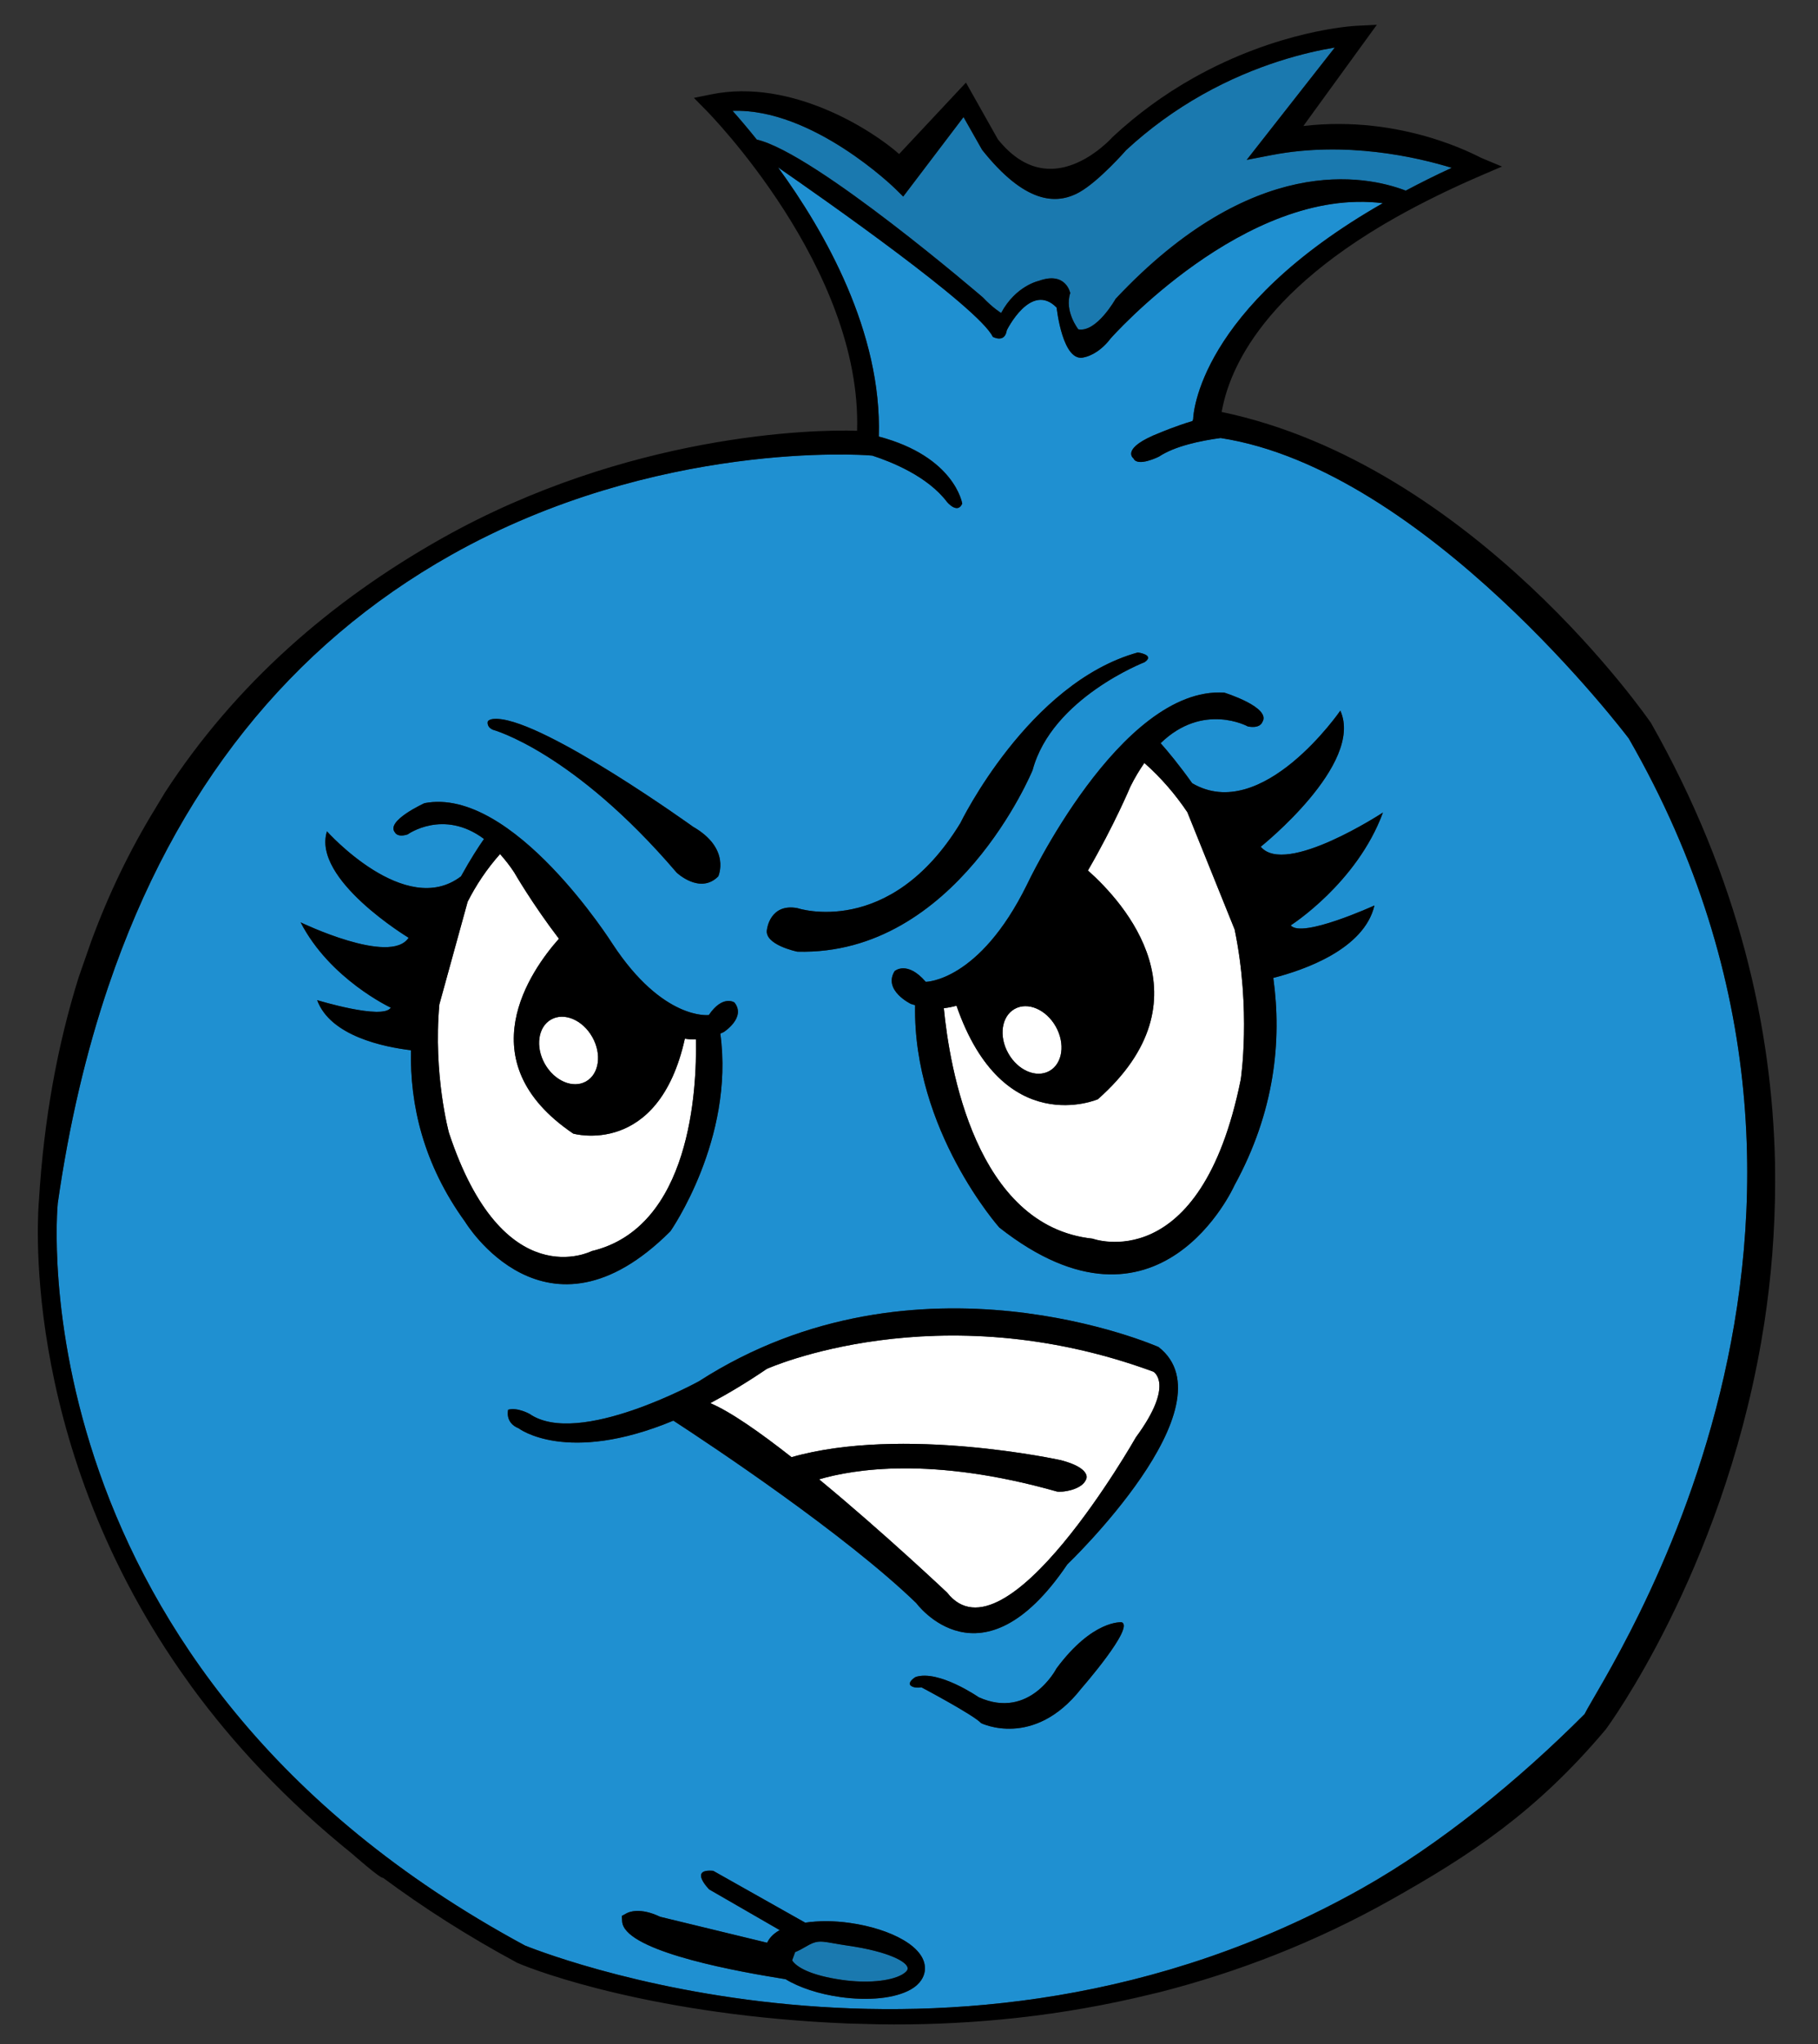
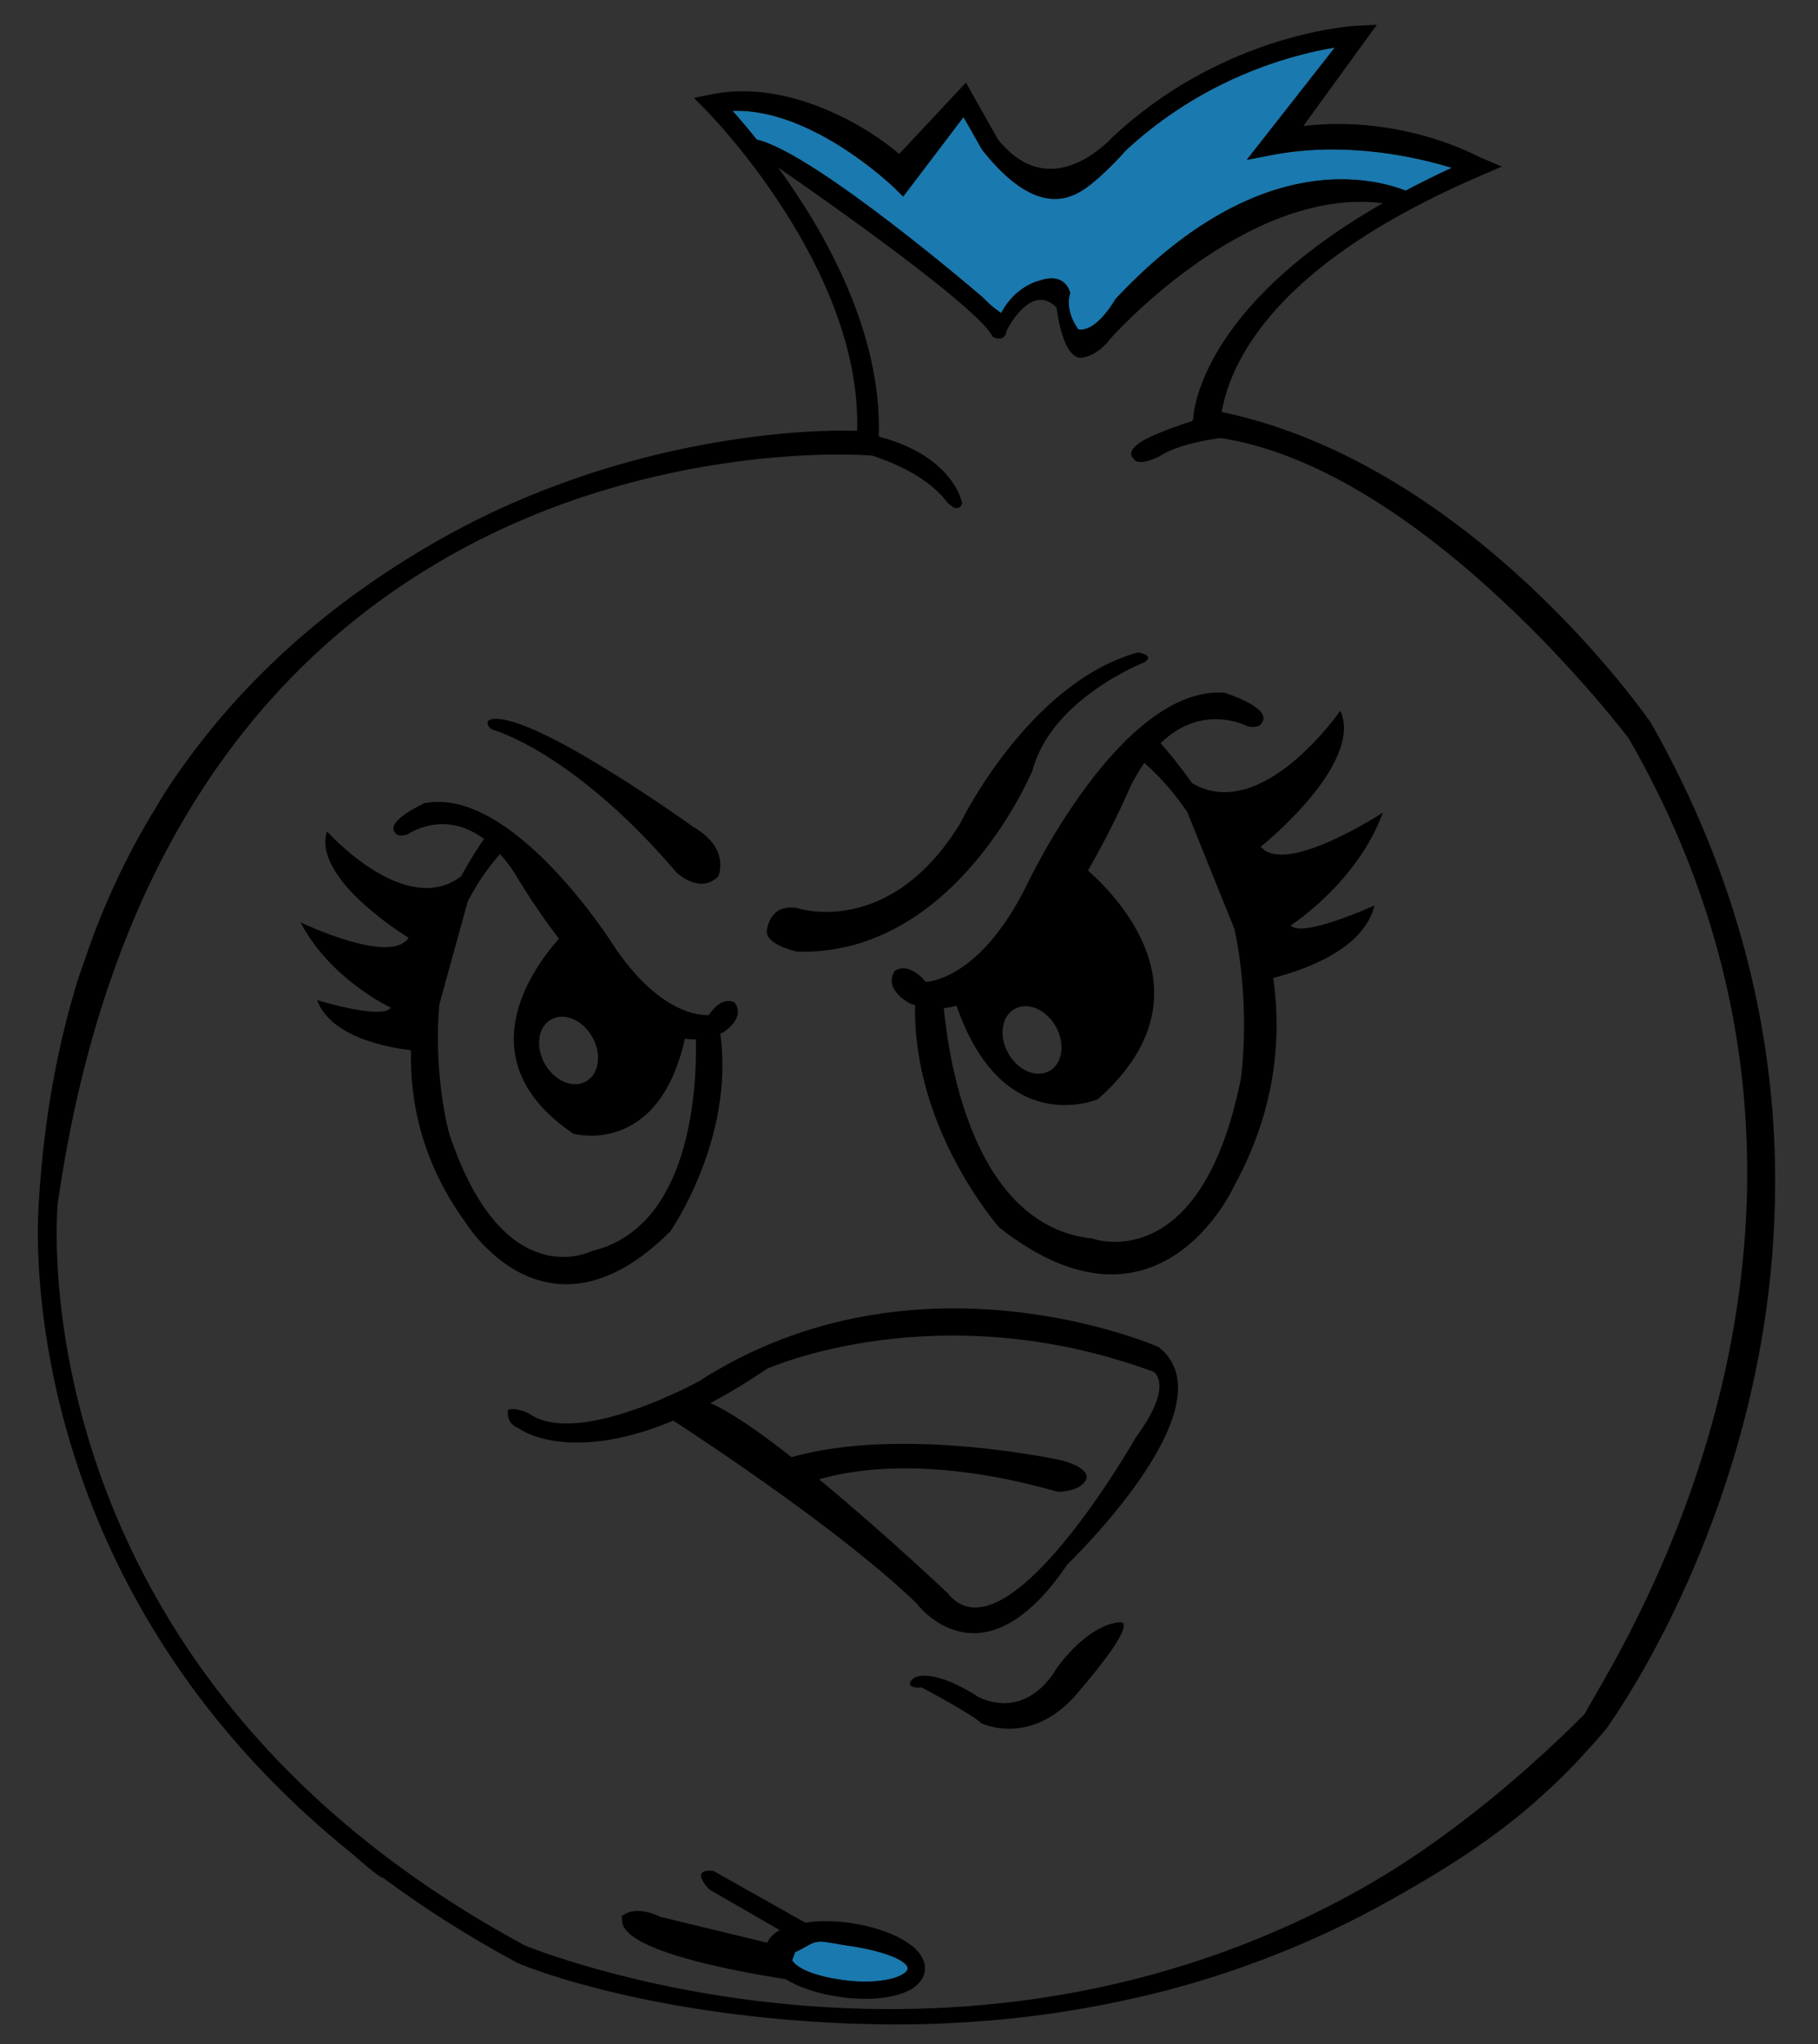
<svg xmlns="http://www.w3.org/2000/svg" version="1.1" id="Layer_2" x="0px" y="0px" width="48.042px" height="54px" viewBox="0 0 48.042 54" style="enable-background:new 0 0 48.042 54;" xml:space="preserve">
  <rect x="0" y="0" width="48.042" height="54" fill="#333333" stroke="none" />
-   <path id="color2" style="fill:#1F90D1;" d="M2.872,26.029c-0.599,1.763-1.049,3.682-1.346,5.756  C1.514,31.9,0.36,44.111,13.874,51.398c0.09,0.033,11.22,4.624,22.127-1.516c2.046-1.151,4.134-2.854,5.873-4.599  c0.562-1.132,8.588-12.887,1.167-25.775c-0.03-0.04-5.362-7.103-10.786-7.937c-0.534,0.072-1.21,0.213-1.631,0.493  c0,0-0.563,0.282-0.671,0.046c0,0-0.369-0.265,0.707-0.682c0,0,0.4-0.17,0.85-0.305l0.02-0.046c0.002-0.119,0.132-2.922,5.012-5.71  c-3.634-0.456-7.191,3.572-7.191,3.572c-0.329,0.437-0.691,0.497-0.691,0.497c-0.58,0.183-0.737-1.31-0.737-1.31  c-0.68-0.696-1.317,0.598-1.317,0.598c-0.053,0.353-0.371,0.173-0.371,0.173C25.86,8.12,21.724,5.226,20.56,4.421  c1.241,1.701,2.751,4.361,2.663,7.111c2.015,0.534,2.205,1.773,2.205,1.773c-0.127,0.287-0.401-0.043-0.401-0.043  c-0.513-0.68-1.471-1.062-1.976-1.226l-0.103-0.008c-0.056-0.004-5.596-0.423-11.025,2.632c-4.27,2.403-7.296,6.212-9.046,11.358  c0,0.002-0.001,0.01-0.001,0.011L2.872,26.029z M28.575,44.607c-1.255,1.604-2.648,0.915-2.648,0.915  c-0.193-0.214-1.576-0.946-1.576-0.946c-0.231,0.035-0.297-0.06-0.297-0.06c-0.057-0.101,0.144-0.214,0.144-0.214  c0.607-0.197,1.667,0.536,1.667,0.536c1.35,0.608,2.054-0.761,2.054-0.761c0.96-1.295,1.722-1.22,1.722-1.22  C29.996,42.981,28.575,44.607,28.575,44.607z M32.353,18.298c0,0,1.262,0.392,1.003,0.783c0,0-0.051,0.172-0.379,0.111  c0,0-1.18-0.651-2.306,0.442c0.19,0.213,0.49,0.574,0.834,1.057c1.848,1.087,3.915-1.917,3.915-1.917  c0.633,1.414-2.103,3.595-2.103,3.595c0.655,0.787,3.229-0.903,3.229-0.903c-0.688,1.867-2.437,2.98-2.437,2.98  c0.285,0.355,2.212-0.525,2.212-0.525c-0.272,1.159-1.866,1.708-2.673,1.914c0.231,1.668,0.034,3.545-1.028,5.483  c0,0-1.979,4.44-6.212,1.112c0,0-2.288-2.572-2.226-5.875c-0.037-0.012-0.075-0.02-0.113-0.034c0,0-0.741-0.358-0.428-0.866  c0,0,0.328-0.291,0.823,0.284c0,0,1.411-0.004,2.672-2.564C27.137,23.375,29.604,18.125,32.353,18.298z M20.269,24.549  c0,0,0.079-0.691,0.801-0.558c0,0,2.438,0.82,4.308-2.246c0,0,1.796-3.707,4.689-4.508c0,0,0.465,0.061,0.18,0.257  c0,0-2.45,0.948-2.96,2.853c0,0-2.017,4.911-6.217,4.794C21.07,25.142,20.177,24.96,20.269,24.549z M12.891,19.058  c0.052-0.084,0.26-0.066,0.26-0.066c1.293,0.063,5.162,2.848,5.162,2.848c1.01,0.581,0.667,1.313,0.667,1.313  c-0.482,0.486-1.099-0.1-1.099-0.1c-2.738-3.205-4.856-3.774-4.856-3.774C12.846,19.2,12.891,19.058,12.891,19.058z M8.381,26.422  c0,0,1.738,0.532,1.946,0.199c0,0-1.608-0.749-2.383-2.254c0,0,2.371,1.146,2.854,0.407c0,0-2.559-1.543-2.158-2.811  c0,0,2.068,2.314,3.542,1.189c0.246-0.448,0.467-0.787,0.608-0.988c-1.073-0.802-2.018-0.12-2.018-0.12  c-0.274,0.089-0.334-0.051-0.334-0.051c-0.261-0.303,0.78-0.775,0.78-0.775c2.334-0.45,4.971,3.722,4.971,3.722  c1.333,2.029,2.542,1.876,2.542,1.876c0.367-0.542,0.676-0.333,0.676-0.333c0.319,0.396-0.279,0.781-0.279,0.781  c-0.031,0.017-0.063,0.028-0.093,0.042c0.382,2.79-1.319,5.222-1.319,5.222c-3.29,3.29-5.426-0.253-5.426-0.253  c-1.102-1.522-1.459-3.091-1.428-4.53C10.15,27.662,8.73,27.374,8.381,26.422z M13.428,37.242c0.25-0.068,0.567,0.112,0.567,0.112  c1.292,0.891,4.474-0.863,4.474-0.863c5.78-3.72,12.146-0.905,12.146-0.905c1.983,1.544-2.412,5.744-2.412,5.744  c-2.275,3.366-3.99,1.022-3.99,1.022c-1.884-1.822-5.419-4.17-6.419-4.821c-2.825,1.175-4.089,0.203-4.089,0.203  C13.333,37.584,13.428,37.242,13.428,37.242z M17.444,50.639l2.828,0.686c0.05-0.108,0.143-0.227,0.325-0.33  c0.002-0.002,0.005-0.002,0.008-0.003l-1.864-1.075c0,0-0.551-0.552,0.106-0.492l2.43,1.369c0.352-0.051,0.758-0.054,1.191,0.009  c1.047,0.149,2.06,0.636,1.968,1.277c-0.021,0.135-0.101,0.328-0.375,0.483c-0.41,0.23-1.109,0.304-1.871,0.194  c-0.538-0.076-1.063-0.243-1.438-0.473l-0.001,0.003l-0.186-0.031c-1.525-0.246-4.09-0.771-4.125-1.499l-0.008-0.141l0.123-0.068  C16.609,50.518,16.904,50.38,17.444,50.639z" />
  <path id="color1" style="fill:#1A79AF;" d="M20.933,51.789l0.079-0.218c0.047-0.021,0.097-0.041,0.135-0.062l0.2-0.112  c0.315-0.179,0.41-0.09,1.057,0.003c1.072,0.153,1.606,0.437,1.581,0.613c-0.006,0.048-0.061,0.103-0.148,0.152  c-0.314,0.177-0.936,0.231-1.583,0.14C21.418,52.187,21.046,51.967,20.933,51.789z M25.973,7.857  c0.266,0.282,0.483,0.411,0.483,0.411c0.385-0.72,0.996-0.848,0.996-0.848c0.717-0.261,0.83,0.323,0.83,0.323  c-0.159,0.485,0.214,0.958,0.214,0.958c0.483,0.089,0.985-0.806,0.985-0.806c3.62-3.86,6.59-3.271,7.667-2.859  c0.389-0.206,0.79-0.408,1.215-0.602c-0.919-0.282-2.796-0.716-4.759-0.337l-0.659,0.127l2.328-2.968  c-0.733,0.121-2.068,0.438-3.501,1.245c-0.729,0.41-1.406,0.904-2.014,1.467c0.004-0.002-0.717,0.819-1.229,1.107  c-0.626,0.354-1.457,0.29-2.576-1.116l-0.491-0.866l-1.594,2.1l-0.204-0.201c-0.022-0.023-2.192-2.14-4.305-2.063  c0.168,0.187,0.39,0.447,0.639,0.757C21.542,4.044,25.973,7.857,25.973,7.857z" />
-   <path id="fill" style="fill:#FFFFFF;" d="M24.942,26.636c0.112-0.012,0.223-0.035,0.335-0.065c1.231,3.555,3.736,2.47,3.736,2.47  c2.993-2.647,0.704-5.183-0.263-6.043c0.692-1.19,1.121-2.214,1.121-2.214c0.119-0.242,0.244-0.444,0.37-0.627  c0.449,0.397,0.823,0.836,1.136,1.301l1.25,3.099c0.44,2.125,0.162,3.965,0.162,3.965c-1.06,5.256-3.916,4.204-3.916,4.204  C25.777,32.396,25.09,28.173,24.942,26.636z M28.031,38.575c0.786,0.204,0.68,0.479,0.68,0.479c-0.088,0.315-0.675,0.38-0.788,0.348  c-3.31-0.937-5.385-0.583-6.278-0.32c1.706,1.406,3.383,2.992,3.383,2.992c1.541,1.973,4.989-4.103,4.989-4.103  c1.038-1.41,0.462-1.733,0.462-1.733c-5.715-2.104-10.216-0.074-10.216-0.074c-0.534,0.364-1.029,0.658-1.493,0.905  c0.53,0.223,1.312,0.771,2.147,1.427C23.855,37.659,28.031,38.575,28.031,38.575z M15.636,33.052  c2.616-0.621,2.782-4.273,2.754-5.592c-0.097,0.002-0.195-0.004-0.292-0.019c-0.699,3.148-2.95,2.507-2.95,2.507  c-2.827-1.912-1.121-4.312-0.378-5.148c-0.712-0.933-1.181-1.751-1.181-1.751c-0.124-0.19-0.25-0.345-0.375-0.486  c-0.352,0.396-0.633,0.82-0.856,1.259l-0.748,2.715c-0.166,1.854,0.254,3.39,0.254,3.39C13.297,34.26,15.636,33.052,15.636,33.052z   M15.486,28.571c0.347-0.195,0.422-0.72,0.167-1.172c-0.255-0.453-0.742-0.661-1.089-0.465c-0.347,0.194-0.421,0.72-0.167,1.172  C14.652,28.558,15.14,28.766,15.486,28.571z M27.733,28.293c0.347-0.195,0.422-0.72,0.167-1.173  c-0.255-0.452-0.741-0.661-1.088-0.465c-0.347,0.195-0.422,0.72-0.167,1.172C26.898,28.28,27.386,28.489,27.733,28.293z" />
  <path id="outline" d="M20.269,24.549c0,0,0.079-0.691,0.801-0.558c0,0,2.438,0.82,4.308-2.246c0,0,1.796-3.707,4.689-4.508  c0,0,0.465,0.061,0.18,0.257c0,0-2.45,0.948-2.96,2.853c0,0-2.017,4.911-6.217,4.794C21.07,25.142,20.177,24.96,20.269,24.549z   M34.109,24.446c0.285,0.355,2.212-0.525,2.212-0.525c-0.272,1.159-1.866,1.708-2.673,1.914c0.231,1.668,0.034,3.545-1.028,5.483  c0,0-1.979,4.44-6.212,1.112c0,0-2.288-2.572-2.226-5.875c-0.037-0.012-0.075-0.02-0.113-0.034c0,0-0.741-0.358-0.428-0.866  c0,0,0.328-0.291,0.823,0.284c0,0,1.411-0.004,2.672-2.564c0,0,2.467-5.25,5.216-5.077c0,0,1.262,0.392,1.003,0.783  c0,0-0.051,0.172-0.379,0.111c0,0-1.18-0.651-2.306,0.442c0.19,0.213,0.49,0.574,0.834,1.057c1.848,1.087,3.915-1.917,3.915-1.917  c0.633,1.414-2.103,3.595-2.103,3.595c0.655,0.787,3.229-0.903,3.229-0.903C35.858,23.333,34.109,24.446,34.109,24.446z   M26.644,27.827c0.254,0.453,0.742,0.662,1.089,0.466c0.347-0.195,0.422-0.72,0.167-1.173c-0.255-0.452-0.741-0.661-1.088-0.465  C26.464,26.851,26.389,27.375,26.644,27.827z M32.626,24.555l-1.25-3.099c-0.313-0.465-0.687-0.904-1.136-1.301  c-0.126,0.184-0.251,0.385-0.37,0.627c0,0-0.428,1.023-1.121,2.214c0.967,0.861,3.256,3.396,0.263,6.043c0,0-2.504,1.085-3.736-2.47  c-0.112,0.03-0.223,0.054-0.335,0.065c0.148,1.537,0.834,5.76,3.93,6.088c0,0,2.856,1.052,3.916-4.204  C32.788,28.521,33.066,26.68,32.626,24.555z M24.437,52.079c-0.021,0.135-0.101,0.328-0.375,0.483  c-0.41,0.23-1.109,0.304-1.871,0.194c-0.538-0.076-1.063-0.243-1.438-0.473l-0.001,0.003l-0.186-0.031  c-1.525-0.246-4.09-0.771-4.125-1.499l-0.008-0.141l0.123-0.068c0.054-0.03,0.349-0.168,0.889,0.091l2.828,0.686  c0.05-0.108,0.143-0.227,0.325-0.33c0.002-0.002,0.005-0.002,0.008-0.003l-1.864-1.075c0,0-0.551-0.552,0.106-0.492l2.43,1.369  c0.352-0.051,0.758-0.054,1.191,0.009C23.516,50.951,24.528,51.438,24.437,52.079z M23.985,52.014  c0.025-0.177-0.509-0.46-1.581-0.613c-0.647-0.093-0.742-0.182-1.057-0.003l-0.2,0.112c-0.038,0.021-0.088,0.041-0.135,0.062  l-0.079,0.218c0.113,0.178,0.485,0.397,1.32,0.517c0.647,0.092,1.269,0.037,1.583-0.14C23.924,52.116,23.979,52.062,23.985,52.014z   M46.909,31.226c-0.001,1.307-0.106,2.555-0.287,3.732l-0.087,0.525c-1.069,6.087-4.05,10.136-4.1,10.203  c-1.838,2.185-3.576,3.32-5.662,4.495c-2.045,1.151-4.115,1.935-6.134,2.451l-0.653,0.154c-2.385,0.544-4.681,0.725-6.762,0.693  l-0.812-0.021c-5.077-0.205-8.234-1.377-8.749-1.606c-1.312-0.708-2.488-1.462-3.543-2.245c-0.054,0.039-0.823-0.64-0.823-0.64  c-1.752-1.412-3.138-2.908-4.232-4.404l-0.3-0.423c-4.322-6.222-3.742-12.33-3.737-12.417c0.131-2.161,0.493-4.126,1.052-5.908  l0.326-0.934c0.462-1.261,1.027-2.424,1.684-3.499l0.266-0.441c1.861-2.867,4.387-5.067,7.321-6.719  c4.894-2.753,9.797-2.885,10.972-2.841c0.135-4.293-3.944-8.422-3.987-8.465l-0.325-0.33l0.454-0.092  c2.134-0.437,4.289,0.968,4.969,1.575l1.766-1.887l0.843,1.497c0.656,0.818,1.438,1.001,2.308,0.514  c0.434-0.245,0.723-0.572,0.726-0.575c0.655-0.609,1.364-1.125,2.127-1.555c2.25-1.267,4.223-1.376,4.307-1.381l0.547-0.027  l-1.942,2.674c2.633-0.307,4.602,0.801,4.704,0.843L39.691,4.4l-0.543,0.233c-0.809,0.348-1.565,0.719-2.251,1.104  c-3.98,2.24-4.485,4.471-4.615,5.146c6.661,1.394,11.297,8.148,11.347,8.217c2.328,4.111,3.201,8.069,3.277,11.62L46.909,31.226z   M19.999,3.688c1.543,0.357,5.974,4.169,5.974,4.169c0.266,0.282,0.483,0.411,0.483,0.411c0.385-0.72,0.996-0.848,0.996-0.848  c0.717-0.261,0.83,0.323,0.83,0.323c-0.159,0.485,0.214,0.958,0.214,0.958c0.483,0.089,0.985-0.806,0.985-0.806  c3.62-3.86,6.59-3.271,7.667-2.859c0.389-0.206,0.79-0.408,1.215-0.602c-0.919-0.282-2.796-0.716-4.759-0.337l-0.659,0.127  l2.328-2.968c-0.733,0.121-2.068,0.438-3.501,1.245c-0.729,0.41-1.406,0.904-2.014,1.467c0.004-0.002-0.717,0.819-1.229,1.107  c-0.626,0.354-1.457,0.29-2.576-1.116l-0.491-0.866l-1.594,2.1l-0.204-0.201c-0.022-0.023-2.192-2.14-4.305-2.063  C19.528,3.118,19.75,3.378,19.999,3.688z M43.041,19.509c-0.03-0.04-5.362-7.103-10.786-7.937c-0.534,0.072-1.21,0.213-1.631,0.493  c0,0-0.563,0.282-0.671,0.046c0,0-0.369-0.265,0.707-0.682c0,0,0.4-0.17,0.85-0.305l0.02-0.046c0.002-0.119,0.132-2.922,5.012-5.71  c-3.634-0.456-7.191,3.572-7.191,3.572c-0.329,0.437-0.691,0.497-0.691,0.497c-0.58,0.183-0.737-1.31-0.737-1.31  c-0.68-0.696-1.317,0.598-1.317,0.598c-0.053,0.353-0.371,0.173-0.371,0.173c-0.375-0.777-4.511-3.671-5.675-4.476  c1.241,1.701,2.751,4.361,2.663,7.111c2.015,0.534,2.205,1.773,2.205,1.773c-0.127,0.287-0.401-0.043-0.401-0.043  c-0.513-0.68-1.471-1.062-1.976-1.226l-0.103-0.008c-0.056-0.004-5.596-0.423-11.025,2.632c-4.27,2.403-7.296,6.212-9.046,11.358  c0,0.002-0.001,0.01-0.001,0.011H2.873c-0.599,1.763-1.049,3.682-1.346,5.756C1.514,31.9,0.36,44.111,13.874,51.398  c0.09,0.033,11.22,4.624,22.127-1.516c2.046-1.151,4.134-2.854,5.873-4.599C42.436,44.152,50.462,32.397,43.041,19.509z   M13.025,19.279c0,0,2.118,0.57,4.856,3.774c0,0,0.617,0.586,1.099,0.1c0,0,0.343-0.732-0.667-1.313c0,0-3.869-2.784-5.162-2.848  c0,0-0.208-0.018-0.26,0.066C12.891,19.058,12.846,19.2,13.025,19.279z M29.64,42.858c0,0-0.761-0.075-1.722,1.22  c0,0-0.705,1.369-2.054,0.761c0,0-1.059-0.733-1.667-0.536c0,0-0.2,0.113-0.144,0.214c0,0,0.066,0.095,0.297,0.06  c0,0,1.383,0.732,1.576,0.946c0,0,1.393,0.689,2.648-0.915C28.575,44.607,29.996,42.981,29.64,42.858z M12.288,32.276  c-1.102-1.522-1.459-3.091-1.428-4.53c-0.709-0.085-2.13-0.373-2.479-1.324c0,0,1.738,0.532,1.946,0.199  c0,0-1.608-0.749-2.383-2.254c0,0,2.371,1.146,2.854,0.407c0,0-2.559-1.543-2.158-2.811c0,0,2.068,2.314,3.542,1.189  c0.246-0.448,0.467-0.787,0.608-0.988c-1.073-0.802-2.018-0.12-2.018-0.12c-0.274,0.089-0.334-0.051-0.334-0.051  c-0.261-0.303,0.78-0.775,0.78-0.775c2.334-0.45,4.971,3.722,4.971,3.722c1.333,2.029,2.542,1.876,2.542,1.876  c0.367-0.542,0.676-0.333,0.676-0.333c0.319,0.396-0.279,0.781-0.279,0.781c-0.031,0.017-0.063,0.028-0.093,0.042  c0.382,2.79-1.319,5.222-1.319,5.222C14.425,35.819,12.288,32.276,12.288,32.276z M14.564,26.933  c-0.347,0.194-0.421,0.72-0.167,1.172c0.255,0.452,0.742,0.661,1.089,0.465c0.347-0.195,0.422-0.72,0.167-1.172  C15.399,26.946,14.912,26.738,14.564,26.933z M15.636,33.052c2.616-0.621,2.782-4.273,2.754-5.592  c-0.097,0.002-0.195-0.004-0.292-0.019c-0.699,3.148-2.95,2.507-2.95,2.507c-2.827-1.912-1.121-4.312-0.378-5.148  c-0.712-0.933-1.181-1.751-1.181-1.751c-0.124-0.19-0.25-0.345-0.375-0.486c-0.352,0.396-0.633,0.82-0.856,1.259l-0.748,2.715  c-0.166,1.854,0.254,3.39,0.254,3.39C13.297,34.26,15.636,33.052,15.636,33.052z M28.204,41.33c-2.275,3.366-3.99,1.022-3.99,1.022  c-1.884-1.822-5.419-4.17-6.419-4.821c-2.825,1.175-4.089,0.203-4.089,0.203c-0.372-0.15-0.277-0.492-0.277-0.492  c0.25-0.068,0.567,0.112,0.567,0.112c1.292,0.891,4.474-0.863,4.474-0.863c5.78-3.72,12.146-0.905,12.146-0.905  C32.598,37.13,28.204,41.33,28.204,41.33z M30.479,36.238c-5.715-2.104-10.216-0.074-10.216-0.074  c-0.534,0.364-1.029,0.658-1.493,0.905c0.53,0.223,1.312,0.771,2.147,1.427c2.938-0.837,7.114,0.079,7.114,0.079  c0.786,0.204,0.68,0.479,0.68,0.479c-0.088,0.315-0.675,0.38-0.788,0.348c-3.31-0.937-5.385-0.583-6.278-0.32  c1.706,1.406,3.383,2.992,3.383,2.992c1.541,1.973,4.989-4.103,4.989-4.103C31.055,36.562,30.479,36.238,30.479,36.238z" />
</svg>